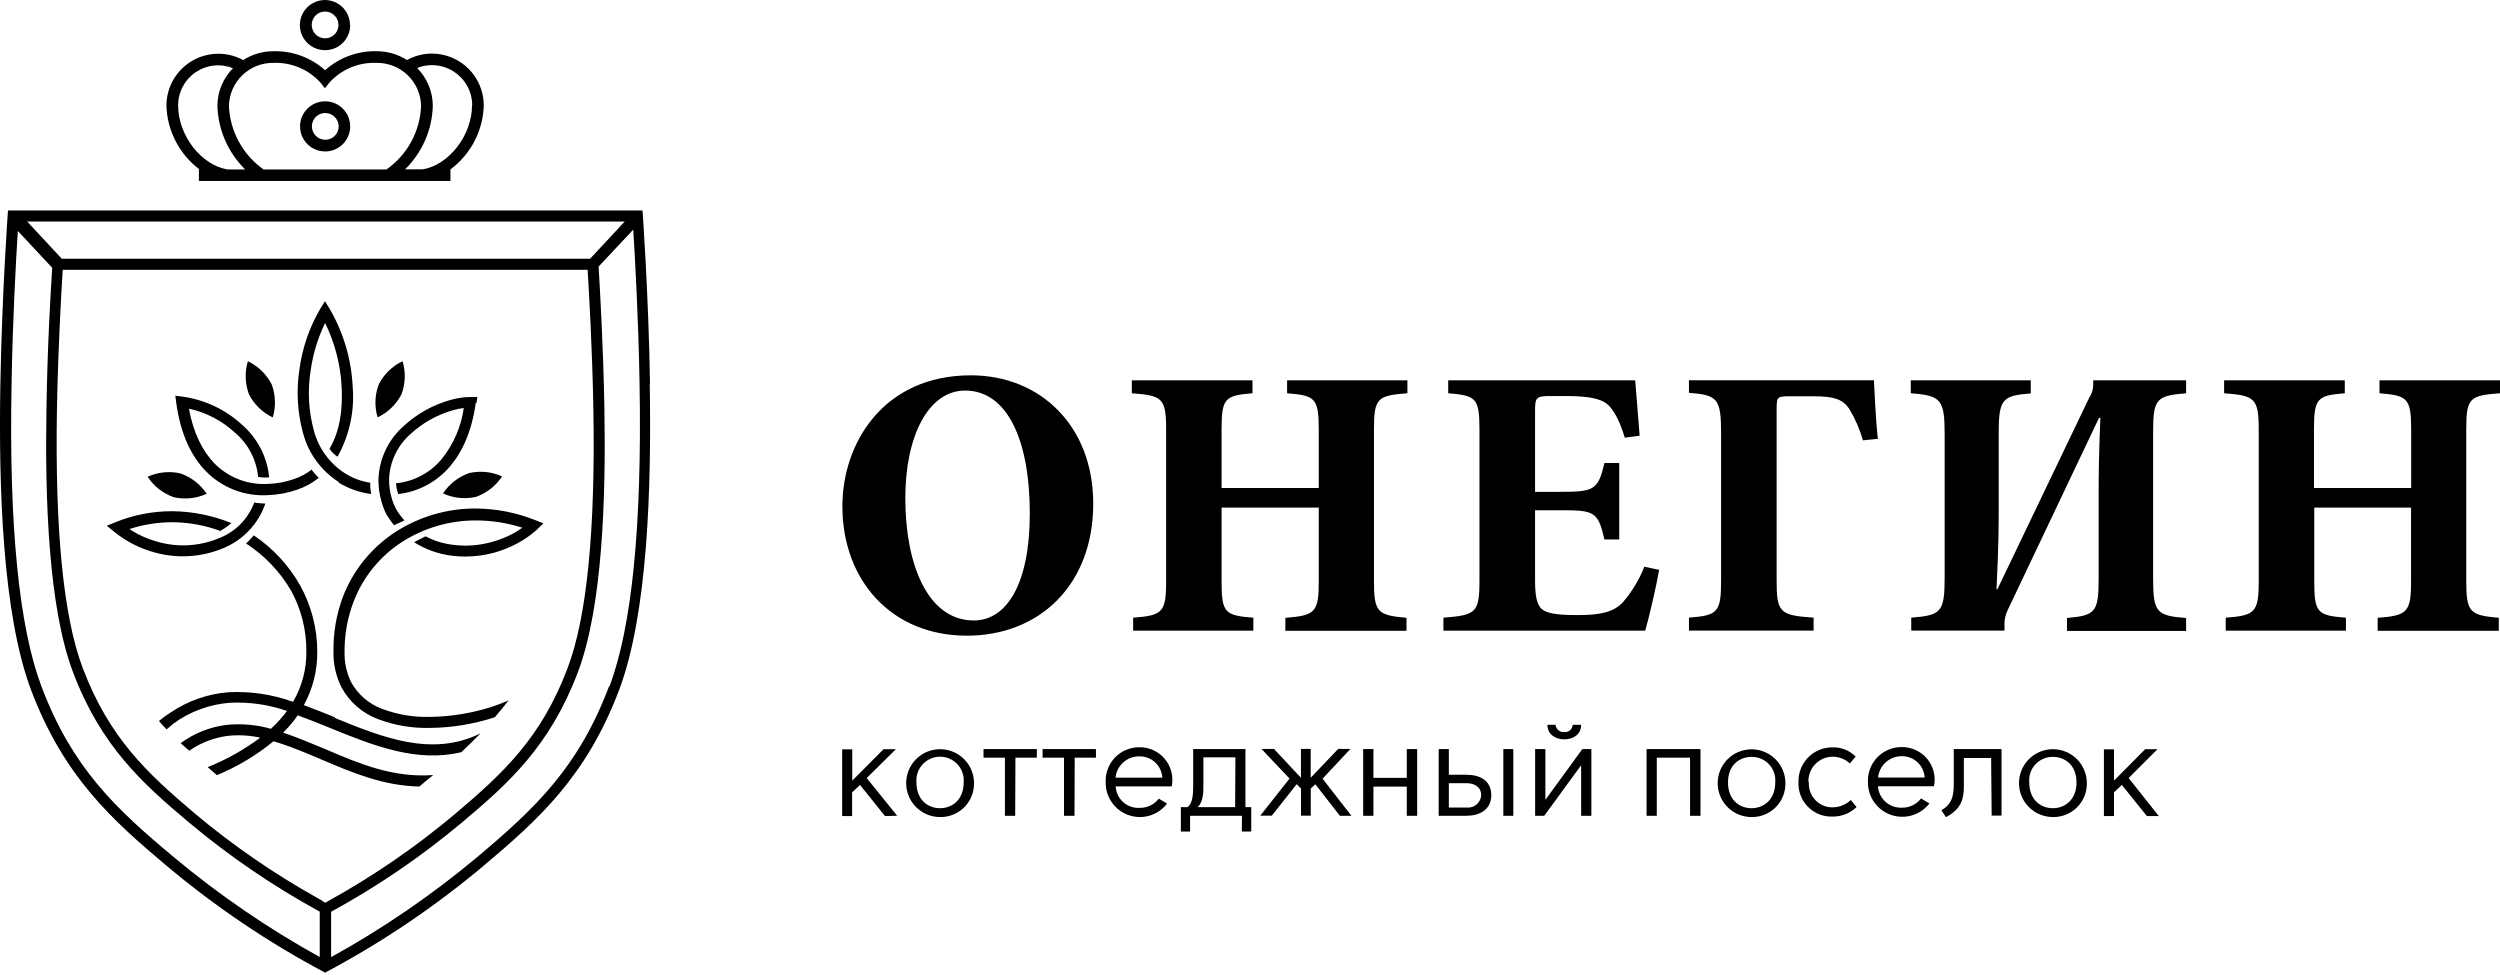
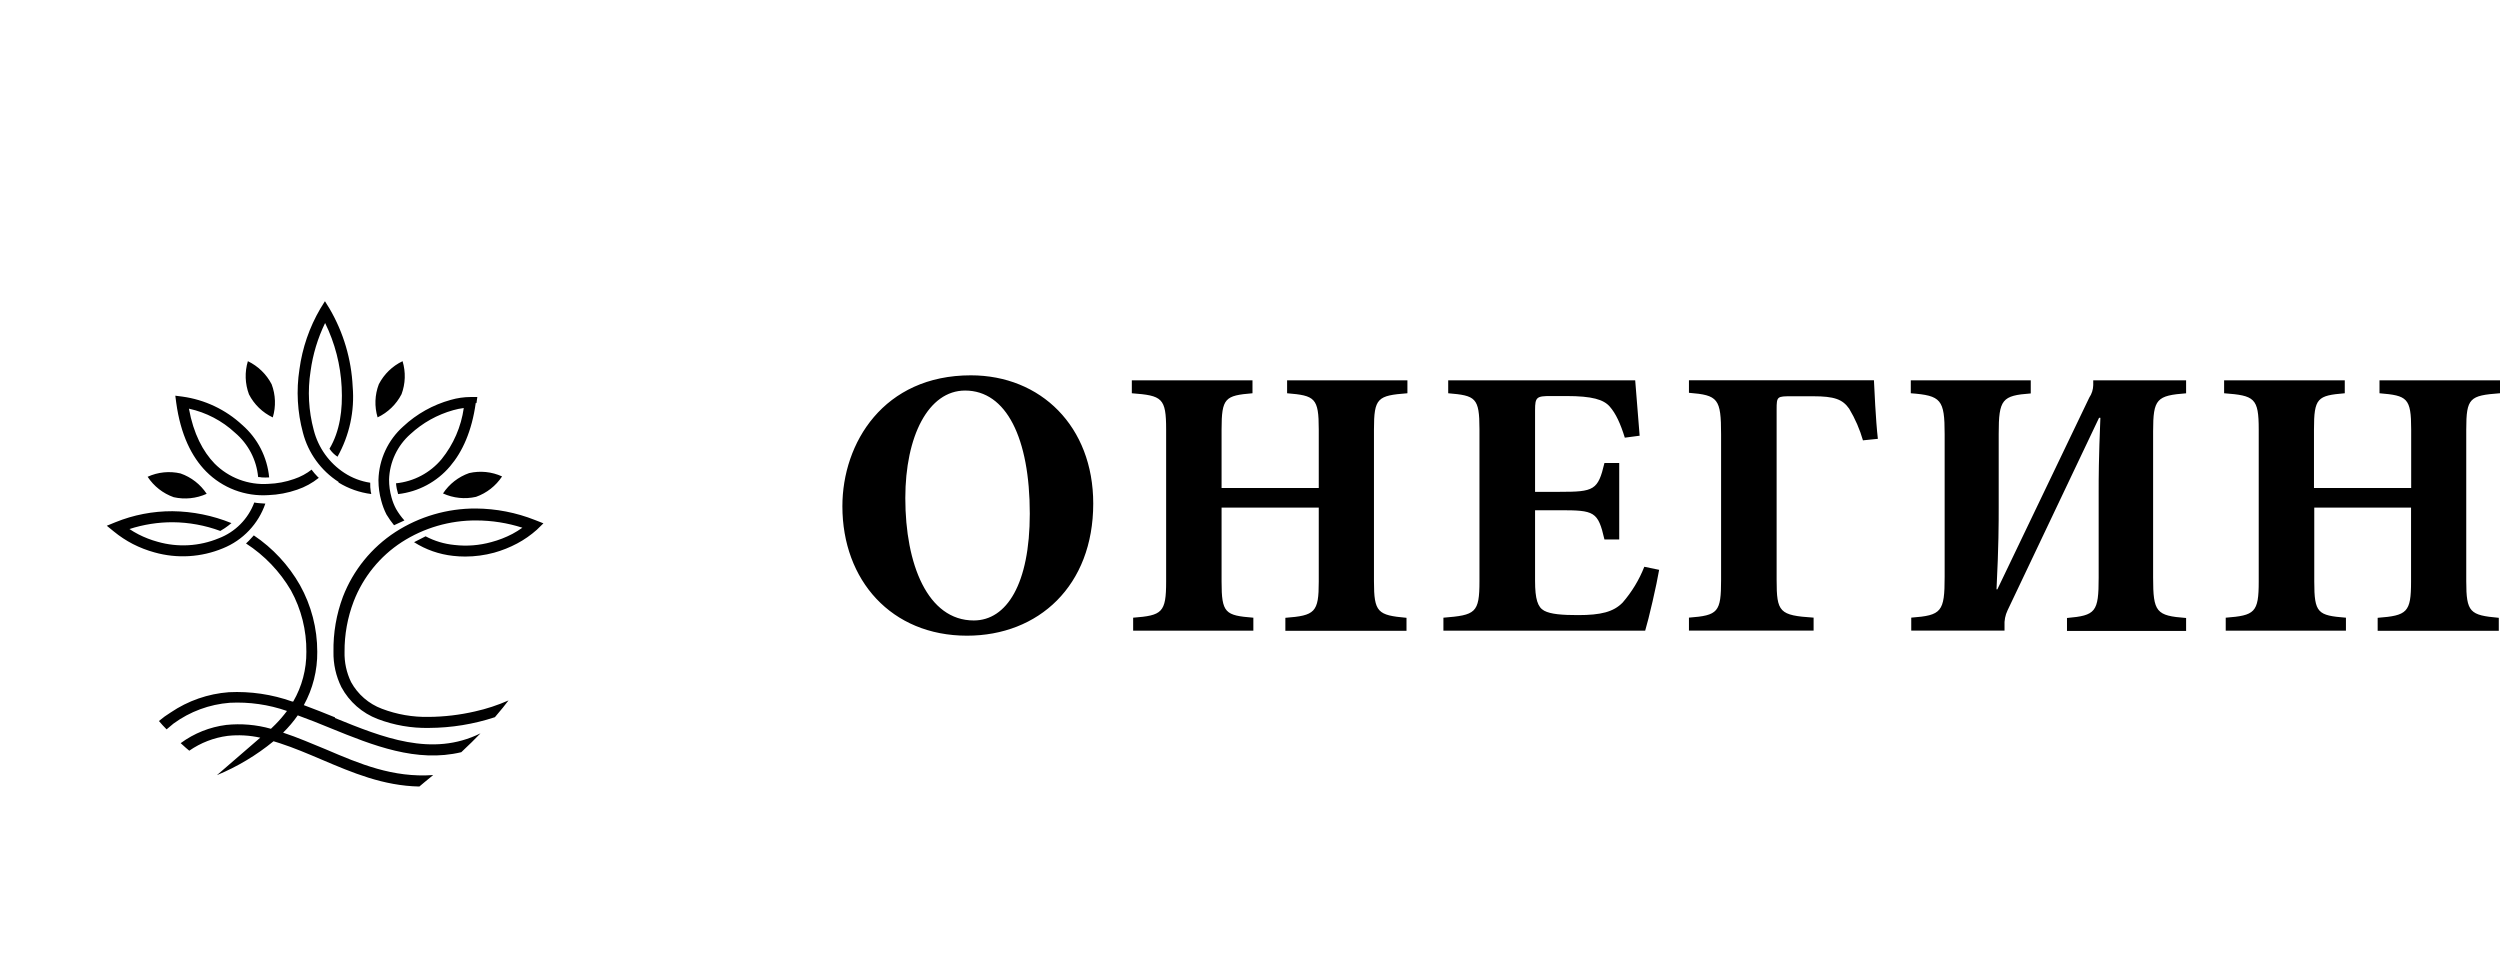
<svg xmlns="http://www.w3.org/2000/svg" width="200" height="78" viewBox="0 0 200 78" fill="none">
-   <path d="M27.079 2.007C27.076 2.218 27.011 2.424 26.892 2.598C26.773 2.772 26.605 2.907 26.409 2.986C26.213 3.065 25.998 3.084 25.791 3.042C25.585 2.999 25.395 2.896 25.247 2.745C25.099 2.595 24.998 2.404 24.958 2.197C24.918 1.99 24.94 1.775 25.021 1.581C25.102 1.386 25.24 1.219 25.415 1.102C25.591 0.985 25.797 0.923 26.009 0.923C26.292 0.924 26.564 1.037 26.764 1.238C26.965 1.438 27.078 1.71 27.079 1.993V2.007ZM28.002 1.993C27.999 1.596 27.879 1.209 27.656 0.881C27.433 0.552 27.118 0.297 26.75 0.148C26.382 -0.002 25.979 -0.039 25.59 0.041C25.201 0.121 24.845 0.315 24.566 0.598C24.287 0.88 24.098 1.239 24.023 1.629C23.949 2.019 23.991 2.422 24.146 2.788C24.3 3.154 24.56 3.466 24.891 3.684C25.223 3.902 25.612 4.017 26.009 4.014C26.541 4.014 27.052 3.803 27.428 3.427C27.804 3.05 28.016 2.54 28.016 2.007L28.002 1.993ZM27.093 10.11C27.093 10.322 27.03 10.529 26.913 10.705C26.795 10.881 26.628 11.018 26.432 11.099C26.237 11.18 26.021 11.201 25.814 11.16C25.606 11.119 25.415 11.017 25.265 10.867C25.116 10.717 25.014 10.527 24.973 10.319C24.931 10.111 24.952 9.896 25.033 9.7C25.114 9.505 25.252 9.338 25.428 9.22C25.604 9.102 25.811 9.04 26.023 9.04C26.306 9.041 26.578 9.154 26.778 9.354C26.979 9.555 27.092 9.827 27.093 10.11V10.11ZM28.016 10.11C28.016 9.713 27.898 9.325 27.678 8.995C27.457 8.665 27.144 8.408 26.777 8.256C26.41 8.104 26.006 8.064 25.617 8.141C25.228 8.219 24.87 8.41 24.589 8.691C24.309 8.972 24.117 9.329 24.04 9.719C23.962 10.108 24.002 10.511 24.154 10.878C24.306 11.245 24.563 11.559 24.893 11.779C25.224 12 25.612 12.117 26.009 12.117C26.541 12.117 27.052 11.906 27.428 11.53C27.804 11.153 28.016 10.643 28.016 10.11V10.11ZM37.762 8.431C37.762 10.821 35.916 13.202 33.816 13.548H32.404C33.775 12.208 34.571 10.388 34.624 8.472C34.621 7.337 34.172 6.248 33.373 5.44C33.747 5.289 34.147 5.211 34.55 5.21C35.407 5.21 36.228 5.55 36.834 6.156C37.44 6.761 37.78 7.583 37.78 8.44L37.762 8.431ZM33.687 8.481C33.647 9.483 33.376 10.463 32.896 11.343C32.416 12.223 31.739 12.981 30.918 13.557H21.085C20.266 12.979 19.59 12.221 19.11 11.341C18.63 10.461 18.359 9.483 18.316 8.481C18.332 7.552 18.715 6.668 19.382 6.021C20.049 5.374 20.945 5.017 21.874 5.03C22.577 5.002 23.277 5.128 23.925 5.399C24.574 5.67 25.156 6.08 25.63 6.599L25.995 7.06L26.359 6.599C26.833 6.08 27.414 5.671 28.062 5.4C28.71 5.129 29.409 5.002 30.111 5.03C30.572 5.021 31.031 5.104 31.461 5.273C31.89 5.441 32.282 5.693 32.615 6.014C32.947 6.335 33.212 6.717 33.397 7.141C33.581 7.564 33.679 8.02 33.687 8.481V8.481ZM18.644 5.45C17.844 6.256 17.395 7.345 17.393 8.481C17.453 10.396 18.248 12.214 19.613 13.557H18.201C16.097 13.211 14.251 10.83 14.251 8.44C14.249 7.915 14.375 7.398 14.62 6.934C14.864 6.47 15.219 6.073 15.653 5.779C16.087 5.484 16.587 5.301 17.109 5.245C17.63 5.189 18.157 5.263 18.644 5.459V5.45ZM38.703 8.44C38.703 7.338 38.265 6.282 37.486 5.503C36.708 4.724 35.651 4.287 34.55 4.287C33.854 4.287 33.169 4.465 32.561 4.804C31.833 4.34 30.988 4.095 30.125 4.098C28.609 4.062 27.136 4.607 26.009 5.62C24.879 4.606 23.405 4.062 21.888 4.098C21.025 4.096 20.18 4.341 19.452 4.804C18.82 4.46 18.111 4.287 17.392 4.3C16.674 4.313 15.971 4.512 15.352 4.878C14.734 5.244 14.221 5.764 13.864 6.387C13.507 7.011 13.317 7.716 13.314 8.435C13.342 9.432 13.594 10.41 14.051 11.296C14.509 12.182 15.161 12.954 15.959 13.553H15.912V14.475H36.036V13.553C36.839 12.954 37.497 12.182 37.959 11.293C38.421 10.404 38.675 9.423 38.703 8.421V8.44ZM48.721 54.911C46.271 61.413 42.8 64.676 38.168 68.575C34.539 71.607 30.628 74.285 26.489 76.572V76.572V72.94C30.2 70.915 33.701 68.527 36.94 65.811C40.664 62.687 43.986 59.711 46.234 53.767C48.209 48.534 48.476 39.799 48.352 32.716C48.264 27.613 47.983 22.957 47.89 21.323L50.659 18.37C50.802 20.677 51.079 25.509 51.166 30.741C51.365 42.033 50.553 50.159 48.758 54.911H48.721ZM49.976 17.724L47.207 20.7H4.944L2.175 17.724H49.976ZM1.409 18.458L4.178 21.425C4.062 23.146 3.79 27.709 3.716 32.707C3.596 39.79 3.859 48.525 5.834 53.758C8.077 59.701 11.404 62.678 15.123 65.802C18.365 68.517 21.867 70.905 25.579 72.931V76.562C21.44 74.276 17.529 71.598 13.9 68.566C9.231 64.676 5.765 61.413 3.315 54.911C1.52 50.159 0.708 42.033 0.925 30.741C1.012 25.582 1.275 20.825 1.428 18.467L1.409 18.458ZM25.658 71.985L25.487 71.893L25.307 71.791C21.89 69.877 18.659 67.649 15.654 65.137C11.69 61.796 8.732 59 6.619 53.444C5.078 49.374 4.39 42.411 4.556 32.73C4.644 27.871 4.907 23.377 5.018 21.582H47.009C47.12 23.377 47.383 27.871 47.47 32.725C47.641 42.416 46.949 49.383 45.408 53.449C43.313 58.986 40.332 61.801 36.373 65.142C33.285 67.734 29.957 70.025 26.433 71.985L26.216 72.109L26.018 72.225L25.658 71.985ZM52.002 30.718C51.877 23.335 51.402 16.838 51.402 16.838H0.639C0.639 16.838 0.163 23.331 0.029 30.727C-0.114 38.973 0.196 49.134 2.494 55.221C5.11 62.142 8.977 65.599 13.305 69.244C17.222 72.536 21.476 75.405 25.995 77.804H26.018C30.538 75.406 34.791 72.537 38.708 69.244C43.036 65.599 46.903 62.142 49.519 55.221C51.826 49.134 52.122 38.973 51.979 30.727" fill="black" />
-   <path d="M26.802 57.389C25.962 57.052 25.141 56.715 24.306 56.411C25.027 55.105 25.397 53.634 25.381 52.143C25.383 50.276 24.906 48.439 23.997 46.808C23.09 45.215 21.827 43.853 20.305 42.831C20.199 42.941 20.056 43.108 19.904 43.264C19.834 43.34 19.76 43.411 19.682 43.477C21.158 44.431 22.389 45.717 23.277 47.233C24.103 48.736 24.527 50.427 24.509 52.143C24.522 53.54 24.158 54.916 23.457 56.125H23.383C21.756 55.546 20.032 55.292 18.307 55.377C16.642 55.502 15.038 56.06 13.656 56.997C13.325 57.2 13.01 57.429 12.714 57.68C12.904 57.901 13.111 58.141 13.328 58.349C13.559 58.164 13.84 57.92 13.877 57.888C15.195 56.923 16.757 56.346 18.386 56.222C19.938 56.143 21.491 56.365 22.958 56.877C22.676 57.256 22.368 57.616 22.035 57.952C21.916 58.072 21.8 58.188 21.676 58.303C20.514 57.974 19.3 57.869 18.099 57.994C16.78 58.161 15.525 58.663 14.454 59.452L14.879 59.835L15.142 60.056C16.055 59.421 17.107 59.014 18.21 58.87C19.083 58.775 19.965 58.824 20.822 59.014C19.526 59.977 18.112 60.77 16.614 61.371L17.352 62.013C18.988 61.336 20.515 60.422 21.883 59.3C22.049 59.346 22.211 59.397 22.372 59.452C23.521 59.826 24.633 60.301 25.741 60.772C28.2 61.819 30.665 62.867 33.548 62.922C33.807 62.714 34.084 62.461 34.37 62.239L34.656 62.004C31.426 62.234 28.768 61.104 26.092 59.959C24.961 59.498 23.831 59 22.649 58.612C23.081 58.187 23.474 57.724 23.821 57.228C24.693 57.541 25.575 57.897 26.461 58.261C29.857 59.646 33.336 61.03 36.903 60.176C37.508 59.604 38.011 59.12 38.44 58.667C34.55 60.592 30.618 58.995 26.793 57.44L26.802 57.389ZM13.799 40.897C12.233 40.89 10.681 41.19 9.231 41.779L8.543 42.06L9.111 42.522C9.582 42.908 10.092 43.243 10.633 43.523C11.184 43.804 11.762 44.029 12.359 44.192C14.17 44.702 16.099 44.587 17.836 43.864C18.625 43.546 19.335 43.061 19.92 42.444C20.506 41.828 20.951 41.092 21.228 40.288L20.767 40.256C20.623 40.256 20.471 40.219 20.342 40.2C20.1 40.852 19.721 41.444 19.232 41.937C18.742 42.431 18.153 42.814 17.504 43.062C15.953 43.706 14.228 43.805 12.613 43.343C12.081 43.198 11.566 42.999 11.076 42.748C10.829 42.62 10.588 42.478 10.356 42.323C11.476 41.96 12.645 41.776 13.822 41.779C15.12 41.79 16.406 42.026 17.624 42.475C17.716 42.42 17.836 42.351 17.98 42.254C18.166 42.129 18.345 41.994 18.515 41.848C17.016 41.239 15.416 40.916 13.799 40.897ZM14.44 37.875C13.558 37.671 12.633 37.765 11.81 38.142C12.308 38.9 13.041 39.474 13.896 39.776C14.782 39.974 15.708 39.879 16.535 39.504C16.034 38.746 15.298 38.174 14.44 37.875ZM21.823 33.39C22.083 32.52 22.05 31.59 21.731 30.741C21.313 29.936 20.646 29.289 19.83 28.895C19.568 29.765 19.599 30.698 19.918 31.549C20.332 32.357 21.002 33.006 21.823 33.394V33.39ZM24.961 37.547C24.531 37.886 24.046 38.149 23.526 38.322C22.863 38.555 22.17 38.686 21.468 38.71C20.677 38.763 19.883 38.645 19.141 38.365C18.399 38.085 17.726 37.649 17.167 37.086C16.244 36.131 15.478 34.705 15.114 32.693C16.495 32.994 17.77 33.66 18.805 34.622C19.861 35.516 20.524 36.788 20.651 38.166C20.744 38.166 20.84 38.166 20.933 38.193C21.133 38.205 21.333 38.205 21.533 38.193C21.38 36.571 20.61 35.069 19.382 33.999C18.057 32.768 16.384 31.976 14.592 31.728L14.025 31.655L14.099 32.227C14.449 34.774 15.335 36.55 16.494 37.723C17.139 38.374 17.917 38.879 18.774 39.205C19.631 39.53 20.548 39.669 21.463 39.61C22.25 39.581 23.027 39.434 23.77 39.176C24.4 38.964 24.988 38.642 25.506 38.225L25.409 38.138C25.232 37.959 25.069 37.768 24.919 37.566L24.961 37.547ZM27.079 38.599C27.876 39.089 28.768 39.404 29.695 39.522C29.695 39.476 29.695 39.411 29.663 39.347C29.626 39.106 29.61 38.862 29.617 38.618C28.883 38.508 28.182 38.242 27.559 37.838C26.337 37.043 25.46 35.817 25.099 34.405C24.686 32.868 24.599 31.261 24.846 29.689C25.027 28.352 25.419 27.053 26.009 25.84C26.795 27.444 27.246 29.192 27.333 30.976C27.425 32.785 27.194 34.492 26.359 35.9C26.527 36.154 26.745 36.371 27.001 36.537C27.957 34.831 28.38 32.878 28.214 30.93C28.11 28.735 27.476 26.598 26.369 24.701L25.995 24.096L25.621 24.701C24.751 26.19 24.185 27.837 23.955 29.546C23.693 31.239 23.789 32.968 24.237 34.622C24.659 36.243 25.675 37.646 27.084 38.553L27.079 38.599ZM32.118 31.549C32.437 30.698 32.468 29.765 32.206 28.895C31.387 29.286 30.72 29.935 30.305 30.741C29.981 31.589 29.947 32.52 30.208 33.39C31.029 33 31.701 32.352 32.118 31.544V31.549ZM38.117 32.255L38.186 31.761H37.66C37.118 31.763 36.579 31.84 36.059 31.991C34.64 32.383 33.337 33.111 32.261 34.114C31.657 34.652 31.169 35.307 30.828 36.041C30.487 36.774 30.299 37.569 30.277 38.378V38.447C30.279 38.988 30.353 39.527 30.498 40.048C30.597 40.433 30.738 40.806 30.918 41.16C31.099 41.46 31.301 41.747 31.523 42.019L32.353 41.636C32.098 41.353 31.874 41.043 31.684 40.713C31.528 40.42 31.406 40.11 31.32 39.79C31.189 39.324 31.124 38.843 31.126 38.359C31.147 37.669 31.31 36.991 31.603 36.367C31.897 35.742 32.316 35.184 32.833 34.728C33.808 33.827 34.983 33.171 36.262 32.813C36.537 32.735 36.818 32.678 37.102 32.642C36.891 34.14 36.278 35.553 35.33 36.73C34.414 37.829 33.103 38.523 31.68 38.664C31.705 38.957 31.763 39.246 31.85 39.527C33.467 39.343 34.952 38.549 36.003 37.307C36.995 36.144 37.748 34.492 38.061 32.231L38.117 32.255ZM40.166 38.115C39.341 37.737 38.414 37.643 37.531 37.847C36.675 38.147 35.941 38.719 35.44 39.476C36.267 39.853 37.194 39.949 38.08 39.748C38.935 39.446 39.667 38.872 40.166 38.115ZM43.474 41.866L42.805 41.603C41.296 41.005 39.689 40.692 38.066 40.68C35.785 40.67 33.551 41.323 31.634 42.559C29.728 43.799 28.261 45.607 27.439 47.727C26.91 49.138 26.652 50.636 26.678 52.143C26.659 53.123 26.876 54.093 27.31 54.971C27.942 56.145 28.976 57.05 30.221 57.523C31.528 58.019 32.917 58.261 34.315 58.234C36.108 58.226 37.89 57.937 39.593 57.375L39.681 57.269C40.083 56.808 40.415 56.383 40.682 56.033C39.82 56.414 38.922 56.709 38.001 56.914C36.791 57.194 35.553 57.341 34.31 57.352C33.028 57.38 31.752 57.159 30.554 56.702C29.501 56.308 28.625 55.55 28.085 54.565C27.72 53.811 27.542 52.98 27.564 52.143C27.555 50.763 27.804 49.394 28.297 48.105C29.05 46.16 30.396 44.501 32.146 43.366C33.921 42.225 35.989 41.624 38.098 41.636C39.351 41.638 40.597 41.834 41.79 42.217C41.536 42.399 41.271 42.564 40.996 42.711C40.461 42.991 39.896 43.211 39.312 43.366C38.35 43.634 37.346 43.713 36.354 43.597C35.547 43.519 34.763 43.284 34.047 42.905L33.124 43.375C34.068 43.975 35.136 44.349 36.248 44.469C36.571 44.506 36.896 44.524 37.222 44.524C38.001 44.523 38.777 44.419 39.529 44.215C40.169 44.037 40.788 43.789 41.375 43.477C41.939 43.176 42.466 42.809 42.944 42.383L43.474 41.866Z" fill="black" />
-   <path d="M71.774 65.262L69.338 62.244L71.668 59.937H70.685L68.18 62.452V59.946H67.372V65.285H68.17V63.388L68.802 62.793L70.801 65.285L71.774 65.262ZM77.095 62.595C77.095 63.979 76.172 64.657 75.203 64.657C74.234 64.657 73.315 63.988 73.315 62.595C73.293 62.333 73.325 62.069 73.41 61.821C73.495 61.572 73.63 61.344 73.808 61.15C73.986 60.957 74.201 60.802 74.442 60.697C74.683 60.591 74.942 60.536 75.205 60.536C75.468 60.536 75.728 60.591 75.968 60.697C76.209 60.802 76.424 60.957 76.602 61.15C76.78 61.344 76.915 61.572 77 61.821C77.085 62.069 77.117 62.333 77.095 62.595V62.595ZM77.921 62.595C77.91 62.061 77.742 61.542 77.437 61.103C77.132 60.664 76.705 60.325 76.209 60.128C75.713 59.931 75.169 59.885 74.647 59.995C74.124 60.106 73.646 60.368 73.272 60.749C72.898 61.13 72.644 61.614 72.543 62.138C72.443 62.662 72.499 63.205 72.705 63.698C72.911 64.19 73.258 64.611 73.703 64.907C74.147 65.204 74.669 65.362 75.203 65.363C75.566 65.371 75.927 65.303 76.263 65.166C76.6 65.029 76.904 64.824 77.159 64.565C77.413 64.306 77.612 63.997 77.743 63.658C77.874 63.32 77.934 62.958 77.921 62.595V62.595ZM81.234 60.615H82.946V59.923H78.682V60.615H80.394V65.262H81.215L81.234 60.615ZM85.977 60.615H87.675V59.923H83.407V60.615H85.119V65.262H85.959L85.977 60.615ZM92.964 62.216H89.24C89.285 61.745 89.505 61.308 89.858 60.992C90.21 60.676 90.668 60.503 91.141 60.509C91.61 60.499 92.065 60.671 92.409 60.989C92.753 61.308 92.96 61.748 92.987 62.216H92.964ZM93.734 62.913C93.814 62.532 93.806 62.138 93.713 61.759C93.62 61.381 93.443 61.029 93.196 60.728C92.948 60.427 92.636 60.186 92.283 60.022C91.93 59.858 91.544 59.775 91.155 59.78C90.791 59.776 90.43 59.847 90.095 59.988C89.759 60.128 89.456 60.336 89.204 60.597C88.951 60.859 88.754 61.169 88.626 61.51C88.497 61.85 88.439 62.213 88.455 62.576C88.445 63.153 88.617 63.718 88.946 64.19C89.276 64.663 89.746 65.02 90.29 65.21C90.835 65.4 91.425 65.413 91.977 65.247C92.529 65.082 93.015 64.746 93.365 64.288L92.705 63.891C92.524 64.126 92.29 64.315 92.022 64.443C91.755 64.572 91.461 64.635 91.164 64.63C90.926 64.643 90.687 64.609 90.462 64.529C90.237 64.45 90.03 64.327 89.853 64.168C89.675 64.008 89.531 63.815 89.428 63.6C89.325 63.385 89.266 63.151 89.254 62.913H93.734ZM98.81 64.57H95.811C96.272 64.164 96.272 63.315 96.272 62.858V60.587H98.833L98.81 64.57ZM99.345 66.522H100.098V64.57H99.636V59.923H95.455V62.858C95.455 63.541 95.414 64.288 94.994 64.57H94.468V66.522H95.206V65.262H99.359L99.345 66.522ZM108.113 65.262L105.806 62.295L108.034 59.914H107.056L104.855 62.221V59.914H104.075V62.221L101.916 59.914H100.919L103.161 62.285L100.822 65.253H101.745L103.738 62.733L104.08 63.079V65.253H104.86V63.079L105.229 62.742L107.19 65.262H108.113ZM112.543 65.262H113.373V59.923H112.543V62.23H109.875V59.923H109.054V65.262H109.875V62.927H112.543V65.262ZM118.495 63.619C118.486 63.762 118.448 63.902 118.383 64.03C118.318 64.158 118.228 64.271 118.118 64.363C118.008 64.455 117.88 64.524 117.743 64.565C117.605 64.606 117.461 64.618 117.319 64.602H115.907V62.655H117.319C117.9 62.655 118.495 62.918 118.495 63.619ZM119.303 63.619C119.303 62.392 118.329 61.981 117.319 61.981H115.907V59.923H115.094V65.262H117.319C118.329 65.262 119.303 64.8 119.303 63.619V63.619ZM120.267 65.262H121.065V59.923H120.267V65.262ZM126.492 57.985H125.814C125.811 58.067 125.791 58.148 125.756 58.223C125.72 58.298 125.67 58.364 125.607 58.418C125.545 58.472 125.472 58.513 125.393 58.538C125.314 58.562 125.231 58.571 125.149 58.562C125.065 58.572 124.979 58.565 124.898 58.541C124.816 58.517 124.741 58.477 124.675 58.423C124.609 58.37 124.556 58.303 124.516 58.227C124.477 58.152 124.454 58.069 124.448 57.985H123.793C123.793 58.755 124.439 59.148 125.149 59.148C125.86 59.148 126.492 58.755 126.492 57.985ZM126.492 65.262H127.309V59.923H126.589L123.631 63.988V59.923H122.81V65.262H123.539L126.492 61.22V65.262ZM135.204 65.262H136.039V59.923H131.725V65.262H132.542V60.615H135.204V65.262ZM142.02 62.595C142.02 63.979 141.097 64.657 140.123 64.657C139.149 64.657 138.24 63.988 138.24 62.595C138.24 61.201 139.163 60.55 140.123 60.55C140.386 60.546 140.647 60.597 140.889 60.7C141.131 60.804 141.348 60.957 141.527 61.15C141.706 61.342 141.842 61.571 141.927 61.82C142.012 62.069 142.044 62.333 142.02 62.595V62.595ZM142.832 62.595C142.82 62.062 142.651 61.544 142.346 61.106C142.042 60.669 141.615 60.331 141.119 60.135C140.623 59.94 140.08 59.894 139.559 60.006C139.037 60.117 138.56 60.379 138.187 60.76C137.815 61.142 137.563 61.624 137.463 62.148C137.363 62.672 137.42 63.213 137.627 63.705C137.833 64.196 138.181 64.616 138.625 64.911C139.069 65.206 139.59 65.363 140.123 65.363C140.486 65.37 140.846 65.302 141.181 65.165C141.517 65.027 141.821 64.822 142.074 64.563C142.328 64.304 142.526 63.996 142.656 63.657C142.786 63.319 142.846 62.957 142.832 62.595ZM144.677 62.595C144.662 62.334 144.7 62.074 144.788 61.828C144.875 61.583 145.011 61.357 145.188 61.165C145.364 60.973 145.578 60.819 145.815 60.711C146.052 60.603 146.309 60.544 146.569 60.537C147.095 60.526 147.605 60.719 147.991 61.077L148.452 60.527C148.212 60.284 147.924 60.093 147.606 59.966C147.289 59.839 146.948 59.779 146.606 59.789C146.243 59.785 145.883 59.853 145.548 59.992C145.212 60.13 144.908 60.334 144.653 60.593C144.398 60.851 144.199 61.158 144.066 61.496C143.933 61.834 143.869 62.195 143.879 62.558C143.86 62.923 143.918 63.288 144.047 63.629C144.177 63.971 144.377 64.282 144.633 64.542C144.89 64.803 145.198 65.007 145.537 65.142C145.877 65.277 146.241 65.34 146.606 65.326C147.321 65.334 148.011 65.061 148.526 64.565L148.064 64.002C147.671 64.373 147.152 64.583 146.611 64.588C146.352 64.591 146.095 64.541 145.857 64.44C145.619 64.34 145.403 64.191 145.225 64.003C145.047 63.816 144.909 63.593 144.82 63.35C144.731 63.107 144.694 62.848 144.71 62.59L144.677 62.595ZM153.975 62.202H150.247C150.292 61.73 150.513 61.293 150.866 60.977C151.22 60.66 151.679 60.488 152.153 60.495C152.617 60.492 153.066 60.667 153.405 60.985C153.744 61.303 153.948 61.739 153.975 62.202V62.202ZM154.718 62.899C154.798 62.518 154.791 62.124 154.698 61.747C154.605 61.369 154.428 61.017 154.181 60.716C153.934 60.415 153.623 60.174 153.27 60.01C152.918 59.845 152.533 59.762 152.144 59.766C151.779 59.763 151.418 59.833 151.082 59.974C150.746 60.114 150.443 60.321 150.189 60.583C149.936 60.844 149.738 61.155 149.609 61.495C149.479 61.835 149.42 62.199 149.435 62.562C149.428 63.138 149.602 63.702 149.932 64.174C150.263 64.645 150.734 65.001 151.278 65.19C151.822 65.379 152.412 65.393 152.964 65.228C153.516 65.064 154.002 64.73 154.354 64.274L153.685 63.877C153.504 64.111 153.272 64.299 153.006 64.427C152.74 64.556 152.448 64.62 152.153 64.616C151.672 64.636 151.203 64.468 150.844 64.148C150.486 63.827 150.266 63.379 150.233 62.899H154.718ZM159.333 65.248H160.122V59.923H156.301V62.576C156.301 63.402 156.301 64.27 155.309 64.814L155.678 65.373C156.993 64.68 157.109 63.785 157.109 62.839V60.638H159.291L159.333 65.248ZM166.121 62.595C166.121 63.979 165.198 64.657 164.229 64.657C163.26 64.657 162.341 63.988 162.341 62.595C162.317 62.333 162.347 62.07 162.431 61.821C162.515 61.572 162.651 61.344 162.829 61.151C163.007 60.959 163.224 60.805 163.465 60.702C163.706 60.598 163.966 60.547 164.229 60.55C165.202 60.55 166.121 61.21 166.121 62.595ZM166.947 62.595C166.936 62.061 166.767 61.542 166.463 61.103C166.158 60.664 165.731 60.325 165.235 60.128C164.739 59.931 164.195 59.885 163.673 59.995C163.15 60.106 162.672 60.368 162.298 60.749C161.924 61.13 161.67 61.614 161.569 62.138C161.469 62.662 161.525 63.205 161.731 63.698C161.937 64.19 162.284 64.611 162.728 64.907C163.173 65.204 163.695 65.362 164.229 65.363C164.592 65.371 164.953 65.303 165.289 65.166C165.625 65.029 165.93 64.824 166.185 64.565C166.439 64.306 166.638 63.997 166.769 63.658C166.9 63.32 166.961 62.958 166.947 62.595V62.595ZM170.292 62.244L172.599 59.937H171.616L169.12 62.452V59.946H168.312V65.285H169.12V63.388L169.748 62.793L171.75 65.285H172.705L170.292 62.244Z" fill="black" />
+   <path d="M26.802 57.389C25.962 57.052 25.141 56.715 24.306 56.411C25.027 55.105 25.397 53.634 25.381 52.143C25.383 50.276 24.906 48.439 23.997 46.808C23.09 45.215 21.827 43.853 20.305 42.831C20.199 42.941 20.056 43.108 19.904 43.264C19.834 43.34 19.76 43.411 19.682 43.477C21.158 44.431 22.389 45.717 23.277 47.233C24.103 48.736 24.527 50.427 24.509 52.143C24.522 53.54 24.158 54.916 23.457 56.125H23.383C21.756 55.546 20.032 55.292 18.307 55.377C16.642 55.502 15.038 56.06 13.656 56.997C13.325 57.2 13.01 57.429 12.714 57.68C12.904 57.901 13.111 58.141 13.328 58.349C13.559 58.164 13.84 57.92 13.877 57.888C15.195 56.923 16.757 56.346 18.386 56.222C19.938 56.143 21.491 56.365 22.958 56.877C22.676 57.256 22.368 57.616 22.035 57.952C21.916 58.072 21.8 58.188 21.676 58.303C20.514 57.974 19.3 57.869 18.099 57.994C16.78 58.161 15.525 58.663 14.454 59.452L14.879 59.835L15.142 60.056C16.055 59.421 17.107 59.014 18.21 58.87C19.083 58.775 19.965 58.824 20.822 59.014L17.352 62.013C18.988 61.336 20.515 60.422 21.883 59.3C22.049 59.346 22.211 59.397 22.372 59.452C23.521 59.826 24.633 60.301 25.741 60.772C28.2 61.819 30.665 62.867 33.548 62.922C33.807 62.714 34.084 62.461 34.37 62.239L34.656 62.004C31.426 62.234 28.768 61.104 26.092 59.959C24.961 59.498 23.831 59 22.649 58.612C23.081 58.187 23.474 57.724 23.821 57.228C24.693 57.541 25.575 57.897 26.461 58.261C29.857 59.646 33.336 61.03 36.903 60.176C37.508 59.604 38.011 59.12 38.44 58.667C34.55 60.592 30.618 58.995 26.793 57.44L26.802 57.389ZM13.799 40.897C12.233 40.89 10.681 41.19 9.231 41.779L8.543 42.06L9.111 42.522C9.582 42.908 10.092 43.243 10.633 43.523C11.184 43.804 11.762 44.029 12.359 44.192C14.17 44.702 16.099 44.587 17.836 43.864C18.625 43.546 19.335 43.061 19.92 42.444C20.506 41.828 20.951 41.092 21.228 40.288L20.767 40.256C20.623 40.256 20.471 40.219 20.342 40.2C20.1 40.852 19.721 41.444 19.232 41.937C18.742 42.431 18.153 42.814 17.504 43.062C15.953 43.706 14.228 43.805 12.613 43.343C12.081 43.198 11.566 42.999 11.076 42.748C10.829 42.62 10.588 42.478 10.356 42.323C11.476 41.96 12.645 41.776 13.822 41.779C15.12 41.79 16.406 42.026 17.624 42.475C17.716 42.42 17.836 42.351 17.98 42.254C18.166 42.129 18.345 41.994 18.515 41.848C17.016 41.239 15.416 40.916 13.799 40.897ZM14.44 37.875C13.558 37.671 12.633 37.765 11.81 38.142C12.308 38.9 13.041 39.474 13.896 39.776C14.782 39.974 15.708 39.879 16.535 39.504C16.034 38.746 15.298 38.174 14.44 37.875ZM21.823 33.39C22.083 32.52 22.05 31.59 21.731 30.741C21.313 29.936 20.646 29.289 19.83 28.895C19.568 29.765 19.599 30.698 19.918 31.549C20.332 32.357 21.002 33.006 21.823 33.394V33.39ZM24.961 37.547C24.531 37.886 24.046 38.149 23.526 38.322C22.863 38.555 22.17 38.686 21.468 38.71C20.677 38.763 19.883 38.645 19.141 38.365C18.399 38.085 17.726 37.649 17.167 37.086C16.244 36.131 15.478 34.705 15.114 32.693C16.495 32.994 17.77 33.66 18.805 34.622C19.861 35.516 20.524 36.788 20.651 38.166C20.744 38.166 20.84 38.166 20.933 38.193C21.133 38.205 21.333 38.205 21.533 38.193C21.38 36.571 20.61 35.069 19.382 33.999C18.057 32.768 16.384 31.976 14.592 31.728L14.025 31.655L14.099 32.227C14.449 34.774 15.335 36.55 16.494 37.723C17.139 38.374 17.917 38.879 18.774 39.205C19.631 39.53 20.548 39.669 21.463 39.61C22.25 39.581 23.027 39.434 23.77 39.176C24.4 38.964 24.988 38.642 25.506 38.225L25.409 38.138C25.232 37.959 25.069 37.768 24.919 37.566L24.961 37.547ZM27.079 38.599C27.876 39.089 28.768 39.404 29.695 39.522C29.695 39.476 29.695 39.411 29.663 39.347C29.626 39.106 29.61 38.862 29.617 38.618C28.883 38.508 28.182 38.242 27.559 37.838C26.337 37.043 25.46 35.817 25.099 34.405C24.686 32.868 24.599 31.261 24.846 29.689C25.027 28.352 25.419 27.053 26.009 25.84C26.795 27.444 27.246 29.192 27.333 30.976C27.425 32.785 27.194 34.492 26.359 35.9C26.527 36.154 26.745 36.371 27.001 36.537C27.957 34.831 28.38 32.878 28.214 30.93C28.11 28.735 27.476 26.598 26.369 24.701L25.995 24.096L25.621 24.701C24.751 26.19 24.185 27.837 23.955 29.546C23.693 31.239 23.789 32.968 24.237 34.622C24.659 36.243 25.675 37.646 27.084 38.553L27.079 38.599ZM32.118 31.549C32.437 30.698 32.468 29.765 32.206 28.895C31.387 29.286 30.72 29.935 30.305 30.741C29.981 31.589 29.947 32.52 30.208 33.39C31.029 33 31.701 32.352 32.118 31.544V31.549ZM38.117 32.255L38.186 31.761H37.66C37.118 31.763 36.579 31.84 36.059 31.991C34.64 32.383 33.337 33.111 32.261 34.114C31.657 34.652 31.169 35.307 30.828 36.041C30.487 36.774 30.299 37.569 30.277 38.378V38.447C30.279 38.988 30.353 39.527 30.498 40.048C30.597 40.433 30.738 40.806 30.918 41.16C31.099 41.46 31.301 41.747 31.523 42.019L32.353 41.636C32.098 41.353 31.874 41.043 31.684 40.713C31.528 40.42 31.406 40.11 31.32 39.79C31.189 39.324 31.124 38.843 31.126 38.359C31.147 37.669 31.31 36.991 31.603 36.367C31.897 35.742 32.316 35.184 32.833 34.728C33.808 33.827 34.983 33.171 36.262 32.813C36.537 32.735 36.818 32.678 37.102 32.642C36.891 34.14 36.278 35.553 35.33 36.73C34.414 37.829 33.103 38.523 31.68 38.664C31.705 38.957 31.763 39.246 31.85 39.527C33.467 39.343 34.952 38.549 36.003 37.307C36.995 36.144 37.748 34.492 38.061 32.231L38.117 32.255ZM40.166 38.115C39.341 37.737 38.414 37.643 37.531 37.847C36.675 38.147 35.941 38.719 35.44 39.476C36.267 39.853 37.194 39.949 38.08 39.748C38.935 39.446 39.667 38.872 40.166 38.115ZM43.474 41.866L42.805 41.603C41.296 41.005 39.689 40.692 38.066 40.68C35.785 40.67 33.551 41.323 31.634 42.559C29.728 43.799 28.261 45.607 27.439 47.727C26.91 49.138 26.652 50.636 26.678 52.143C26.659 53.123 26.876 54.093 27.31 54.971C27.942 56.145 28.976 57.05 30.221 57.523C31.528 58.019 32.917 58.261 34.315 58.234C36.108 58.226 37.89 57.937 39.593 57.375L39.681 57.269C40.083 56.808 40.415 56.383 40.682 56.033C39.82 56.414 38.922 56.709 38.001 56.914C36.791 57.194 35.553 57.341 34.31 57.352C33.028 57.38 31.752 57.159 30.554 56.702C29.501 56.308 28.625 55.55 28.085 54.565C27.72 53.811 27.542 52.98 27.564 52.143C27.555 50.763 27.804 49.394 28.297 48.105C29.05 46.16 30.396 44.501 32.146 43.366C33.921 42.225 35.989 41.624 38.098 41.636C39.351 41.638 40.597 41.834 41.79 42.217C41.536 42.399 41.271 42.564 40.996 42.711C40.461 42.991 39.896 43.211 39.312 43.366C38.35 43.634 37.346 43.713 36.354 43.597C35.547 43.519 34.763 43.284 34.047 42.905L33.124 43.375C34.068 43.975 35.136 44.349 36.248 44.469C36.571 44.506 36.896 44.524 37.222 44.524C38.001 44.523 38.777 44.419 39.529 44.215C40.169 44.037 40.788 43.789 41.375 43.477C41.939 43.176 42.466 42.809 42.944 42.383L43.474 41.866Z" fill="black" />
  <path d="M82.383 41.096C82.383 46.707 80.537 49.637 77.902 49.637C74.211 49.637 72.425 45.147 72.425 39.85C72.425 34.889 74.271 31.244 77.21 31.244C80.505 31.244 82.383 35.046 82.383 41.096ZM87.459 40.284C87.459 34.11 83.26 30.026 77.667 30.026C70.695 30.026 67.391 35.425 67.391 40.501C67.391 46.43 71.317 50.855 77.358 50.855C83.084 50.855 87.459 46.864 87.459 40.284V40.284ZM112.593 31.461V30.427H102.968V31.461C105.197 31.645 105.501 31.83 105.501 34.363V39.038H97.726V34.363C97.726 31.83 98.007 31.645 100.199 31.461V30.427H90.546V31.461C92.973 31.645 93.291 31.83 93.291 34.363V46.522C93.291 49.014 92.973 49.236 90.652 49.416V50.454H100.268V49.416C98.007 49.236 97.726 49.051 97.726 46.522V40.607H105.501V46.532C105.501 48.996 105.197 49.245 102.829 49.425V50.463H112.52V49.425C110.212 49.217 109.917 48.996 109.917 46.499V34.363C109.917 31.83 110.199 31.645 112.589 31.461H112.593ZM131.614 50.454C131.896 49.531 132.537 46.762 132.731 45.586L131.545 45.341C131.134 46.388 130.547 47.357 129.81 48.207C129.081 48.954 128.075 49.208 126.243 49.208C124.988 49.208 124.051 49.139 123.534 48.857C123.017 48.576 122.805 47.934 122.805 46.462V40.819H124.776C127.544 40.819 127.84 40.907 128.356 43.158H129.538V37.04H128.356C127.84 39.222 127.521 39.347 124.776 39.347H122.805V32.804C122.805 31.77 122.934 31.683 124.051 31.683H125.302C127.383 31.683 128.282 31.964 128.776 32.522C129.27 33.081 129.644 33.907 129.985 35.014L131.171 34.857C131.028 33.108 130.853 30.926 130.816 30.427H115.856V31.461C118.038 31.645 118.357 31.802 118.357 34.327V46.49C118.357 49.051 118.038 49.208 115.473 49.416V50.454H131.614ZM149.047 35.226L150.229 35.106C150.053 33.579 149.947 31.055 149.915 30.423H135.116V31.424C137.451 31.613 137.687 31.886 137.687 34.765V46.389C137.687 48.982 137.451 49.231 135.116 49.411V50.449H145.088V49.411C142.343 49.231 142.13 48.982 142.13 46.389V32.762C142.13 31.701 142.167 31.701 143.353 31.701H145.051C146.754 31.701 147.409 31.945 147.935 32.698C148.414 33.496 148.787 34.354 149.043 35.249L149.047 35.226ZM174.888 31.461V30.427H167.459V30.806C167.453 31.161 167.344 31.507 167.145 31.802L159.79 47.145H159.721C159.896 43.648 159.896 41.876 159.896 40.538V34.705C159.896 31.936 160.168 31.645 162.461 31.475V30.427H152.863V31.461C155.291 31.645 155.572 31.964 155.572 34.733V46.144C155.572 48.95 155.328 49.231 152.9 49.411V50.449H160.362V50.071C160.336 49.642 160.42 49.213 160.606 48.825L167.925 33.422H168.031C167.893 36.726 167.893 38.286 167.893 39.287V46.209C167.893 48.977 167.653 49.236 165.359 49.439V50.477H174.888V49.439C172.493 49.259 172.249 48.977 172.249 46.209V34.511C172.249 31.899 172.53 31.645 174.925 31.461H174.888ZM200 31.461V30.427H190.36V31.461C192.58 31.645 192.894 31.83 192.894 34.363V39.038H185.118V34.363C185.118 31.83 185.391 31.645 187.582 31.461V30.427H177.929V31.461C180.356 31.645 180.698 31.83 180.698 34.363V46.522C180.698 49.014 180.379 49.236 178.058 49.416V50.454H187.675V49.416C185.414 49.236 185.141 49.051 185.141 46.522V40.607H192.884V46.532C192.884 48.996 192.571 49.245 190.213 49.425V50.463H199.903V49.425C197.596 49.217 197.3 48.996 197.3 46.499V34.363C197.3 31.83 197.573 31.645 199.977 31.461" fill="black" />
</svg>